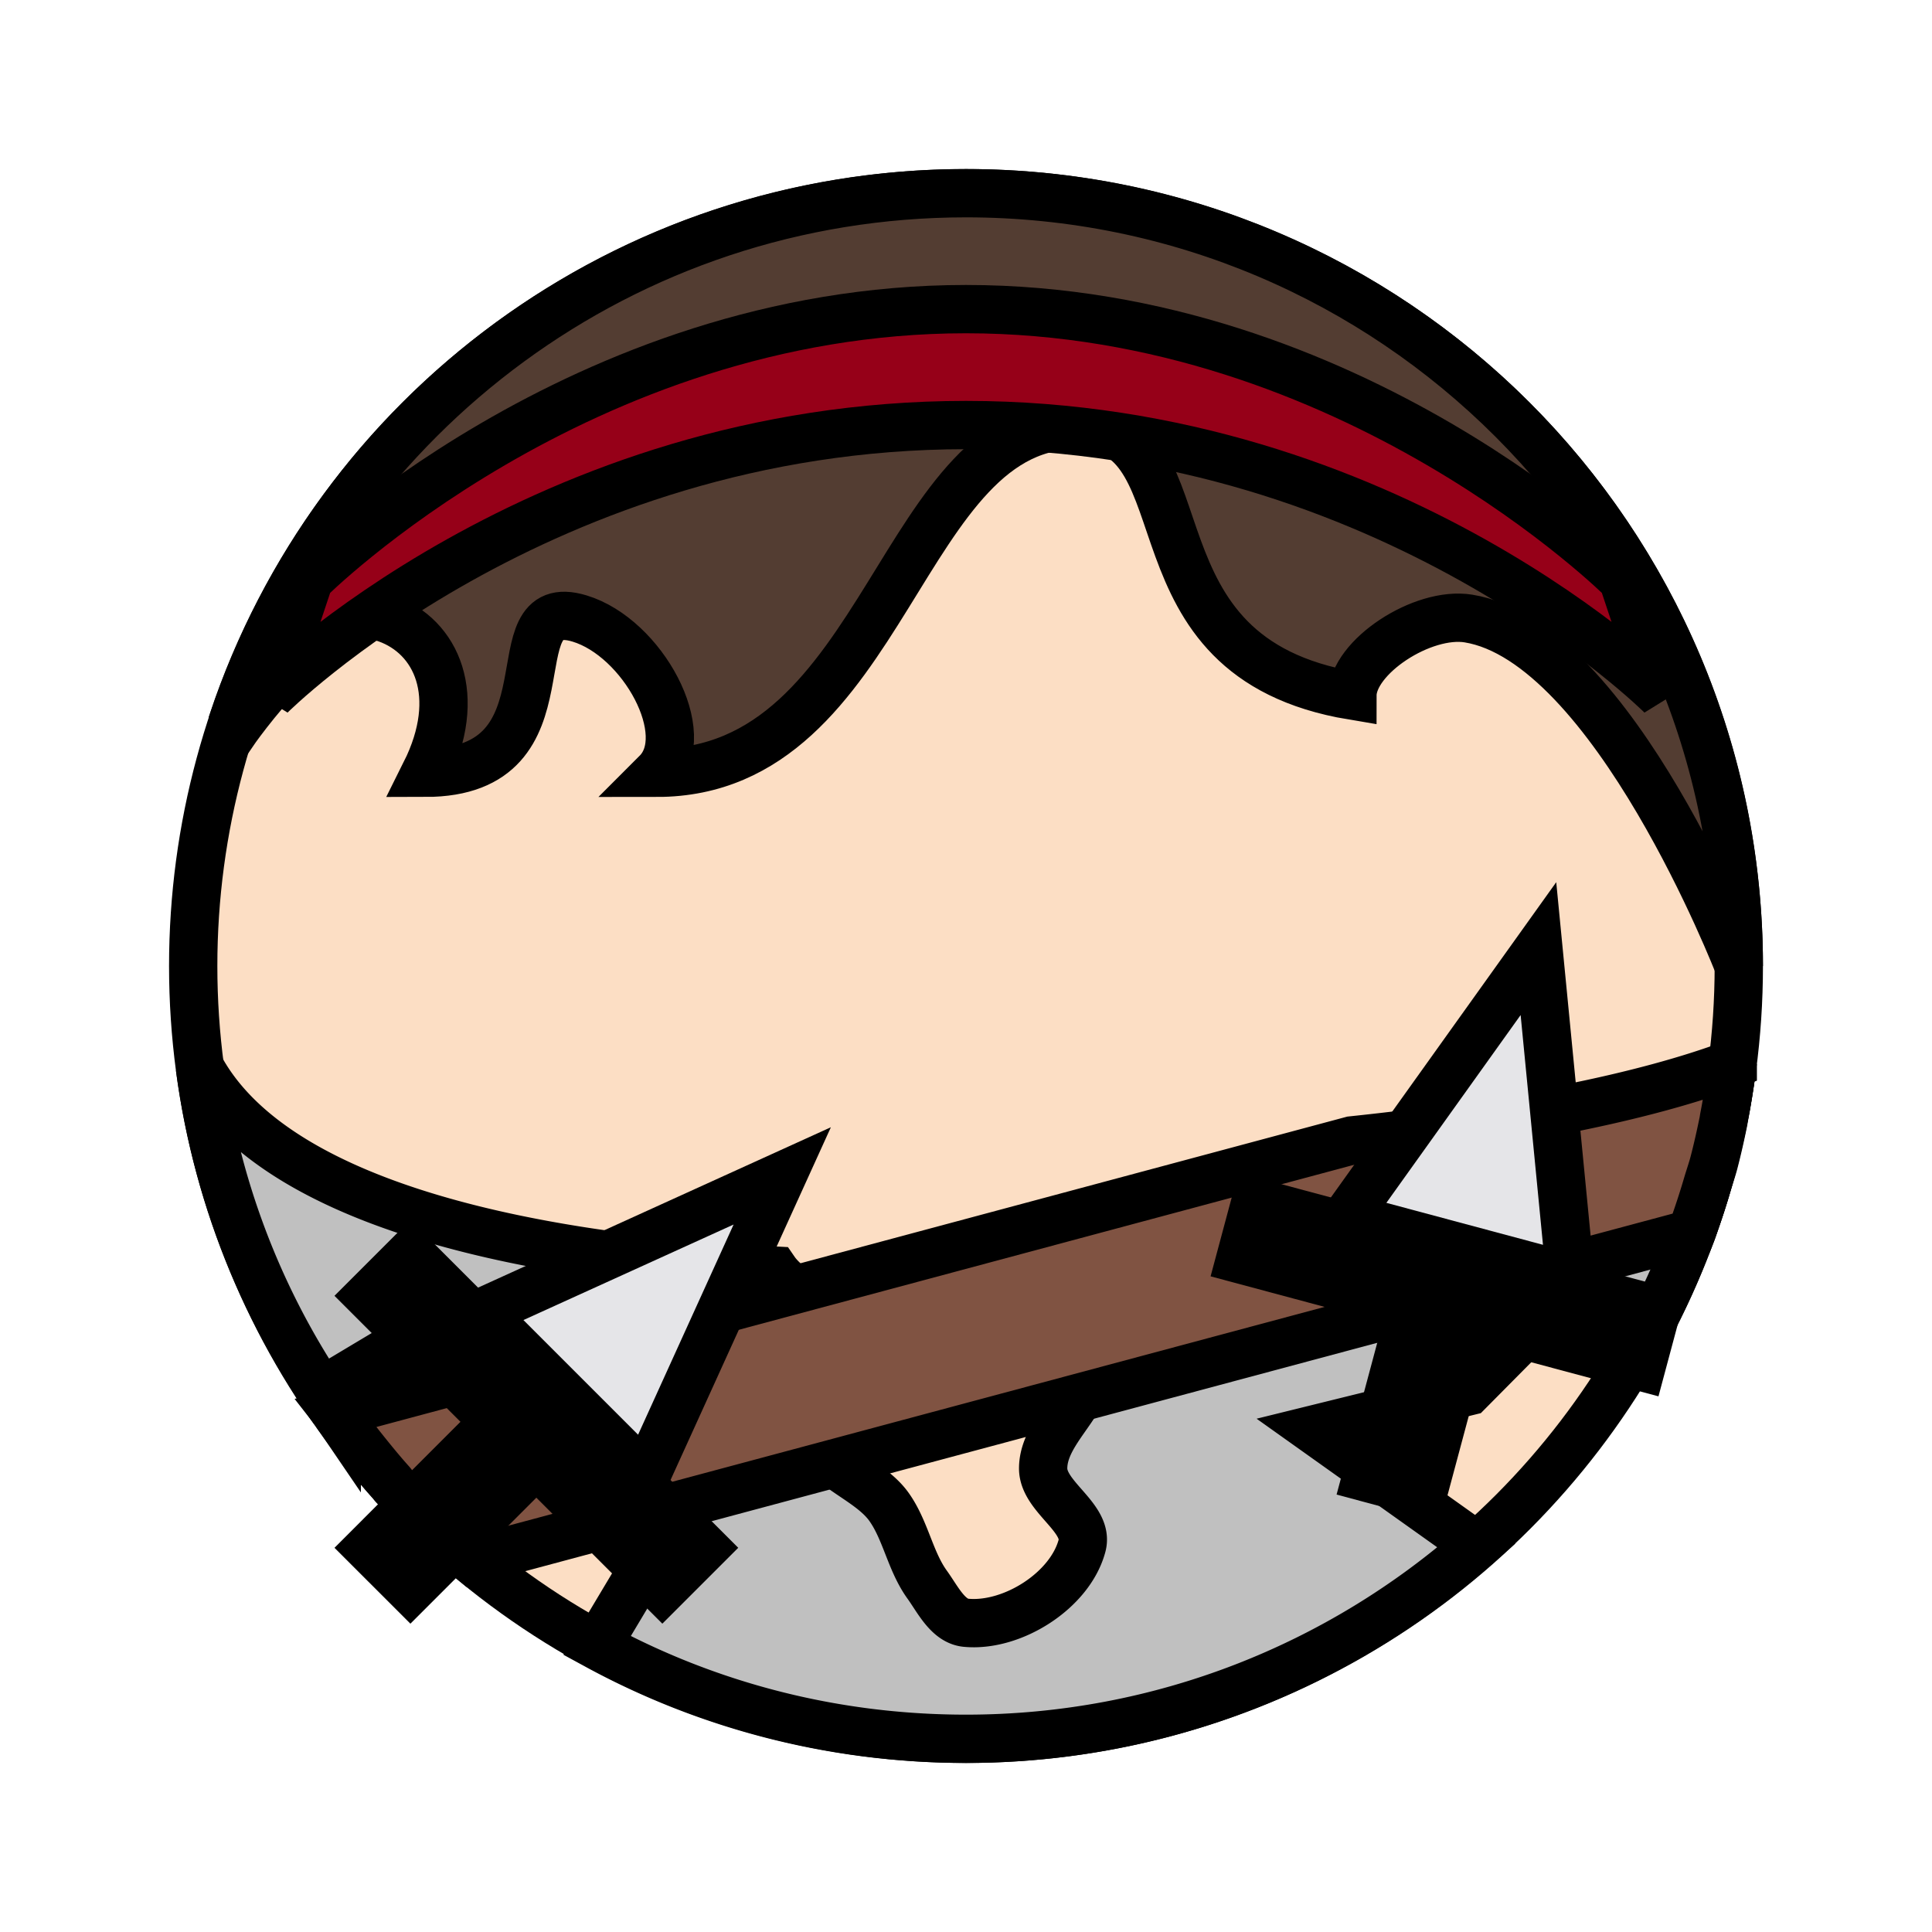
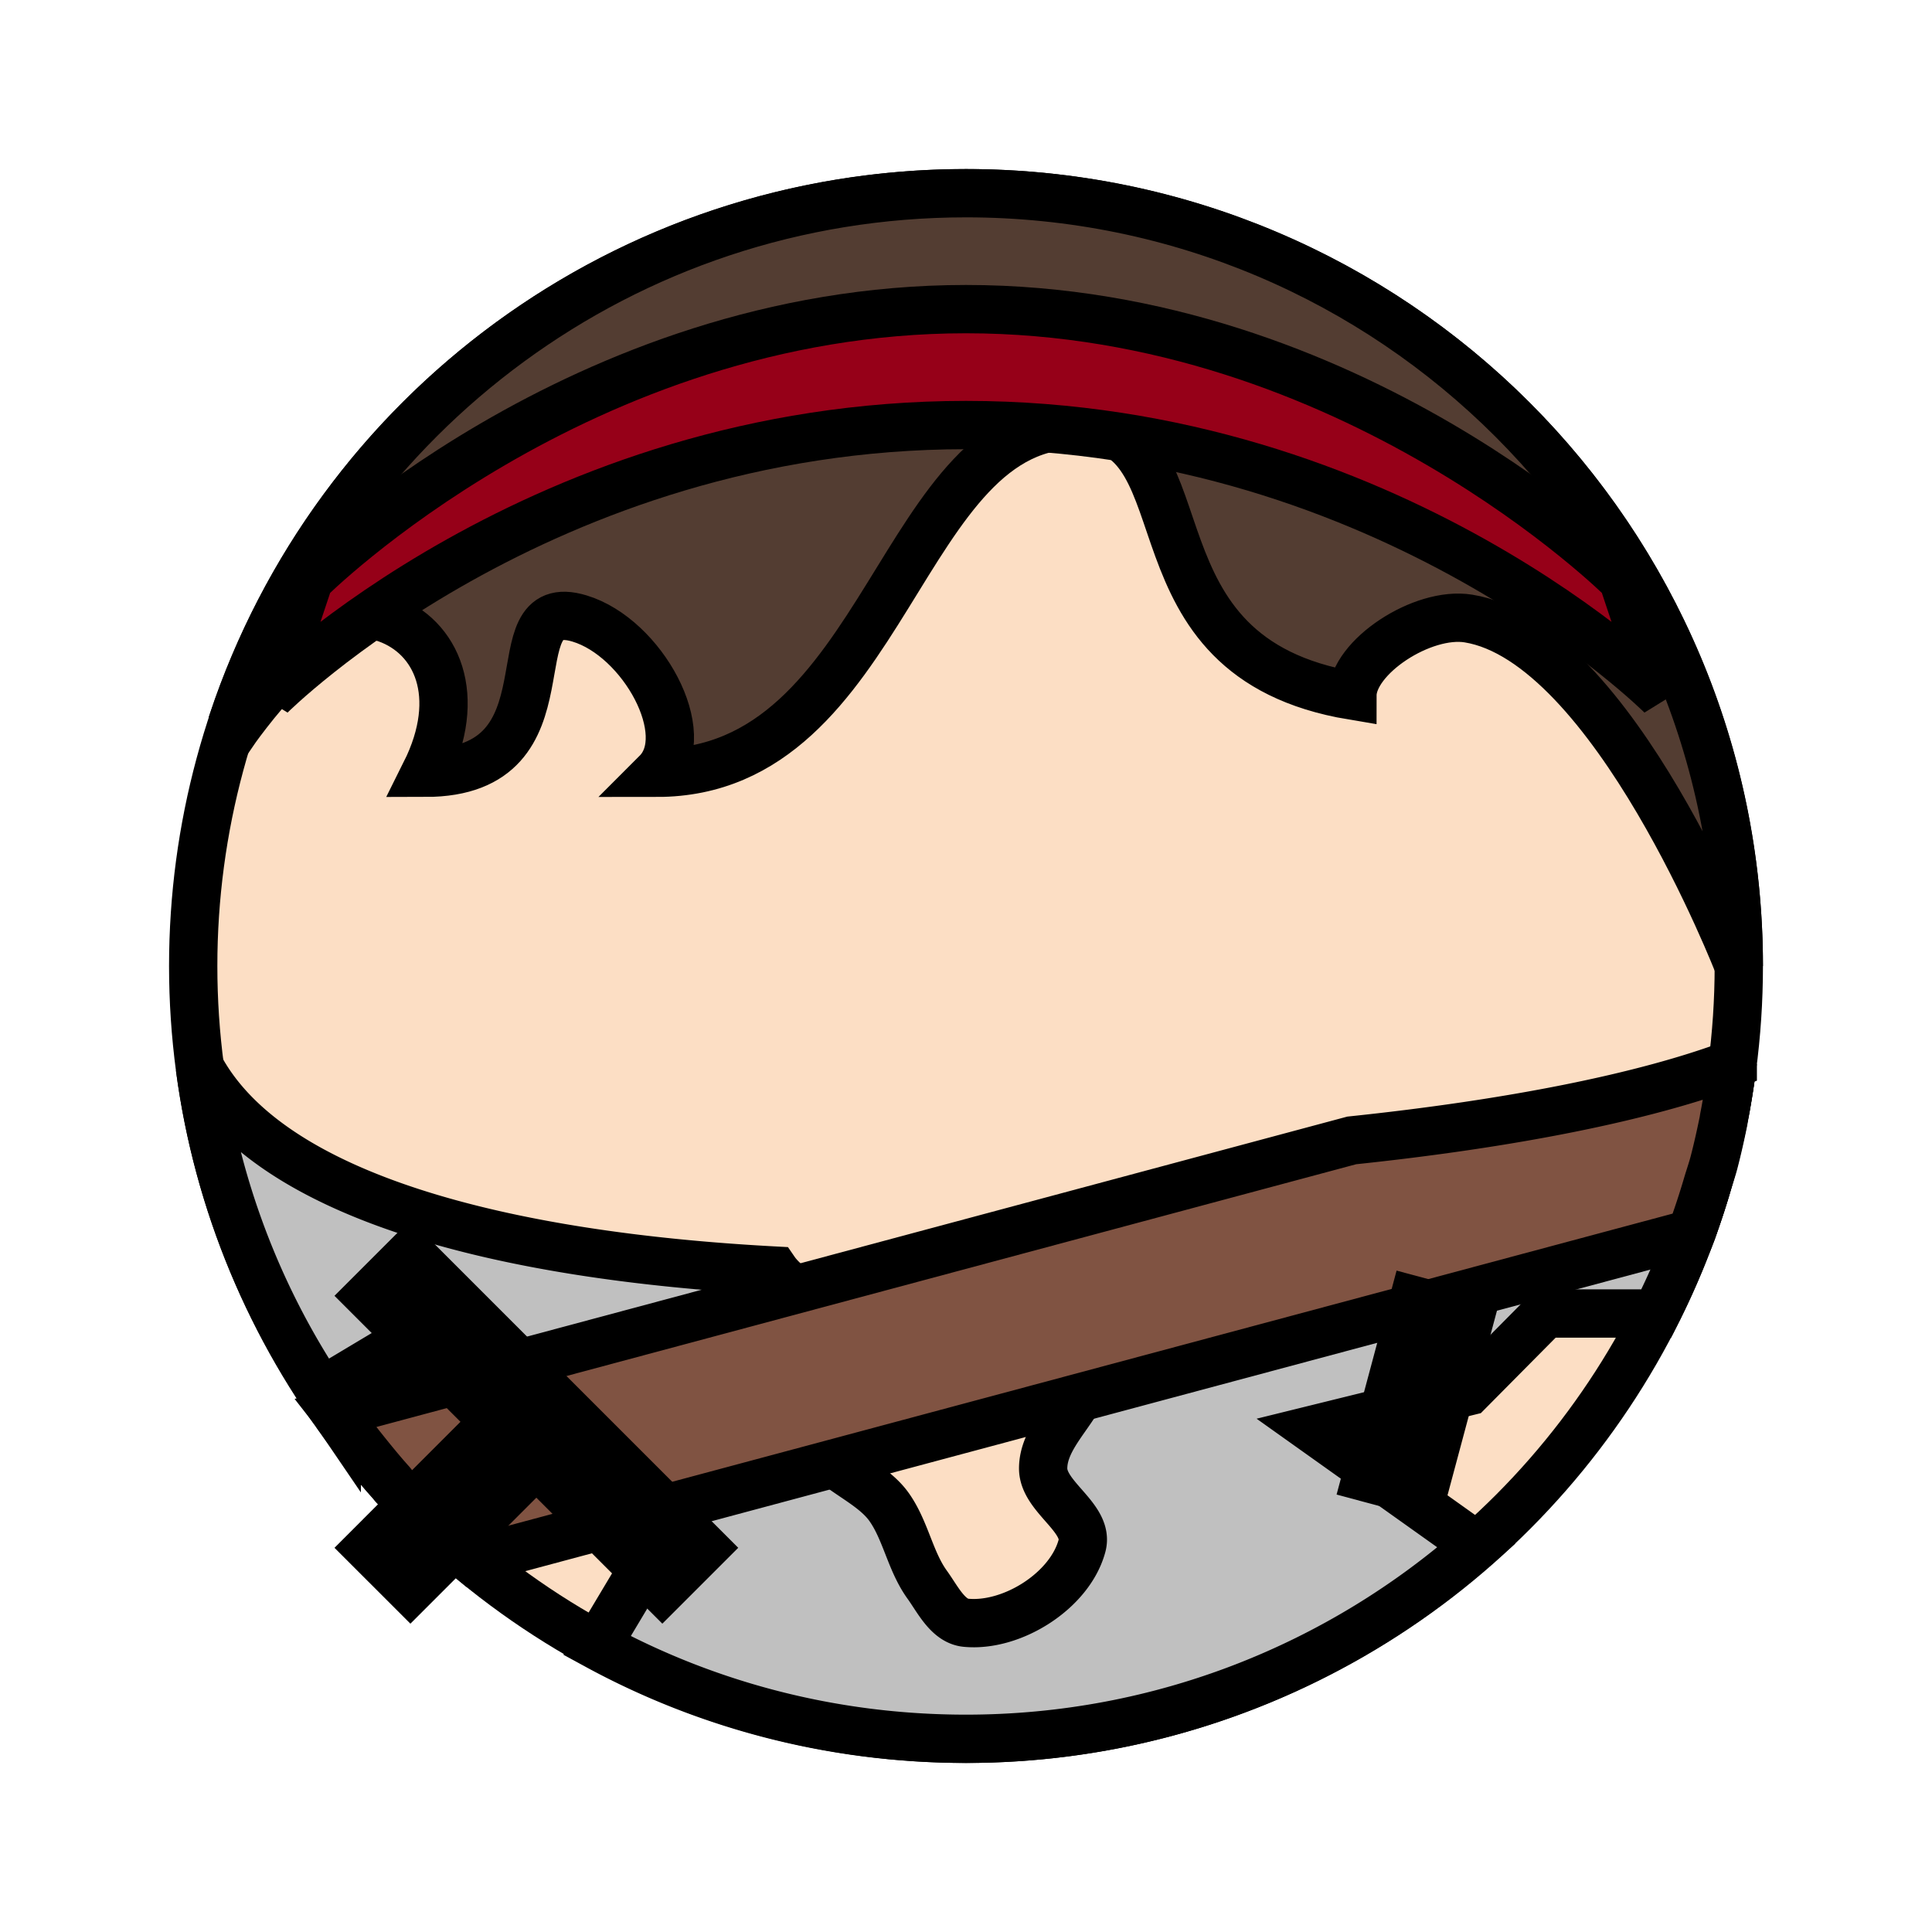
<svg xmlns="http://www.w3.org/2000/svg" viewBox="0 0 90 90">
  <defs>
    <filter id="f1" x="-50%" y="-50%" width="200%" height="200%">
      <feGaussianBlur in="SourceGraphic" stdDeviation="2" result="blur" />
      <feColorMatrix in="blur" type="matrix" values="0 0 0 0 0  0 0 0 0 0  0 0 0 0 0  0 0 0 100 -10" result="goo" />
      <feBlend in="SourceGraphic" in2="goo" />
    </filter>
  </defs>
  <g filter="url(#f1)">
    <svg viewBox="0 0 90 90" data-tags="body">
      <circle cx="45" cy="45" r="36" fill="#FCDEC4" data-layer="basic-body/layer1" stroke="#000" stroke-width="2.25" />
    </svg>
    <svg viewBox="0 0 90 90" data-tags="clothing">
      <defs>
        <linearGradient id="d-dqBXa-a">
          <stop offset="0" />
          <stop offset="1" stop-opacity="0" />
        </linearGradient>
      </defs>
      <path d="M9.313 49.719a35.747 35.747 0 0 0 5.656 15.094L18 63l5.406 3.594 7.188 1.812V72l-2.782 4.656C32.916 79.434 38.78 81 45 81c9.116 0 17.44-3.412 23.781-9l-7.594-5.406 7.22-1.781L72 61.188h5.156a35.778 35.778 0 0 0 3.531-11.47C77.4 55.8 66.9 58.534 53.907 59.189c.006.721-1.235 1.266-1.72 2-.741 1.123-1.18 2.42-1.78 3.625-.599 1.2-1.813 2.252-1.813 3.593 0 1.342 2.155 2.297 1.812 3.594-.553 2.092-3.252 3.8-5.406 3.594-.843-.08-1.317-1.095-1.813-1.781-.788-1.092-.997-2.53-1.78-3.625-.987-1.378-3.32-1.922-3.594-3.594-.217-1.32 1.969-2.27 1.78-3.594-.242-1.708-2.715-2.67-3.5-3.812-12.534-.666-23.493-3.388-26.78-9.47z" fill="#C0C0C0" data-layer="ragged-shirt/shirt" stroke="#000" stroke-width="2.25" stroke-linecap="round" />
    </svg>
    <svg viewBox="0 0 90 90" data-tags="collar">
      <path style="marker:none" d="M80.719 49.563c-4.146 1.555-10.352 2.787-17.75 3.562L15.656 65.813c.014.018.018.043.031.062a36.044 36.044 0 0 0 1.126 1.5c.452.568.92 1.148 1.406 1.688.044.05.08.106.125.156a35.994 35.994 0 0 0 3.406 3.25c.084.071.165.148.25.219l56.781-15.22c.058-.143.105-.291.156-.437.023-.062.041-.124.063-.187.191-.55.366-1.096.531-1.657.1-.341.222-.685.313-1.03.164-.629.306-1.266.437-1.907.013-.062.02-.126.031-.188.141-.707.246-1.434.344-2.156.016-.116.048-.227.063-.343z" fill="#805342" data-layer="strap/layer" color="#000" stroke="#000" stroke-width="2.25" overflow="visible" />
    </svg>
    <svg viewBox="0 0 90 90" data-tags="hair">
      <path d="M45 9C29.102 9 15.612 19.299 10.844 33.594l-.031.594s4.36-6.38 7.187-5.375c2.331.827 3.613 3.587 1.813 7.187 7.2 0 3.126-8.417 7.187-7.187 2.928.886 5.394 5.387 3.594 7.187 10.8 0 11.295-16.612 19.812-16.187C56.34 20.108 52.2 30.606 63 32.406c0-1.8 3.27-3.94 5.406-3.593C75.16 29.908 81 45 81 45 81 25.118 64.882 9 45 9z" fill="#533D32" data-layer="greek-hair/hair" stroke="#000" stroke-width="2.25" />
      <path d="M14.4 27S27 14.4 45 14.4 75.6 27 75.6 27l1.8 5.4S64.8 19.8 45 19.8c-19.8 0-32.4 12.6-32.4 12.6z" fill="#960018" data-layer="greek-hair/band" stroke="#000" stroke-width="2.25" />
    </svg>
    <svg viewBox="0 0 90 90" data-tags="weapon+right-hand+fantasy">
      <g class="blade" fill="#E5E5E8" stroke="#000">
-         <path d="M71.666 44.19L62.723 56.7l10.432 2.795z" data-layer="dagger-right/blade" stroke-width="2.25" />
-         <path d="M57.041 57.042l20.864 5.59M67.473 59.837L64.678 70.27" data-layer="dagger-right/blade" stroke-width="5" />
+         <path d="M57.041 57.042M67.473 59.837L64.678 70.27" data-layer="dagger-right/blade" stroke-width="5" />
      </g>
    </svg>
    <svg viewBox="0 0 90 90" data-tags="weapon+left-hand+fantasy">
      <g class="blade" fill="#E5E5E8" stroke="#000">
-         <path d="M36.44 54.777l-14 6.364 7.637 7.637z" data-layer="dagger-left/blade" stroke-width="2.25" />
        <path d="M17.349 58.596l15.273 15.273M24.985 66.232L17.35 73.87" data-layer="dagger-left/blade" stroke-width="5" />
      </g>
    </svg>
  </g>
</svg>